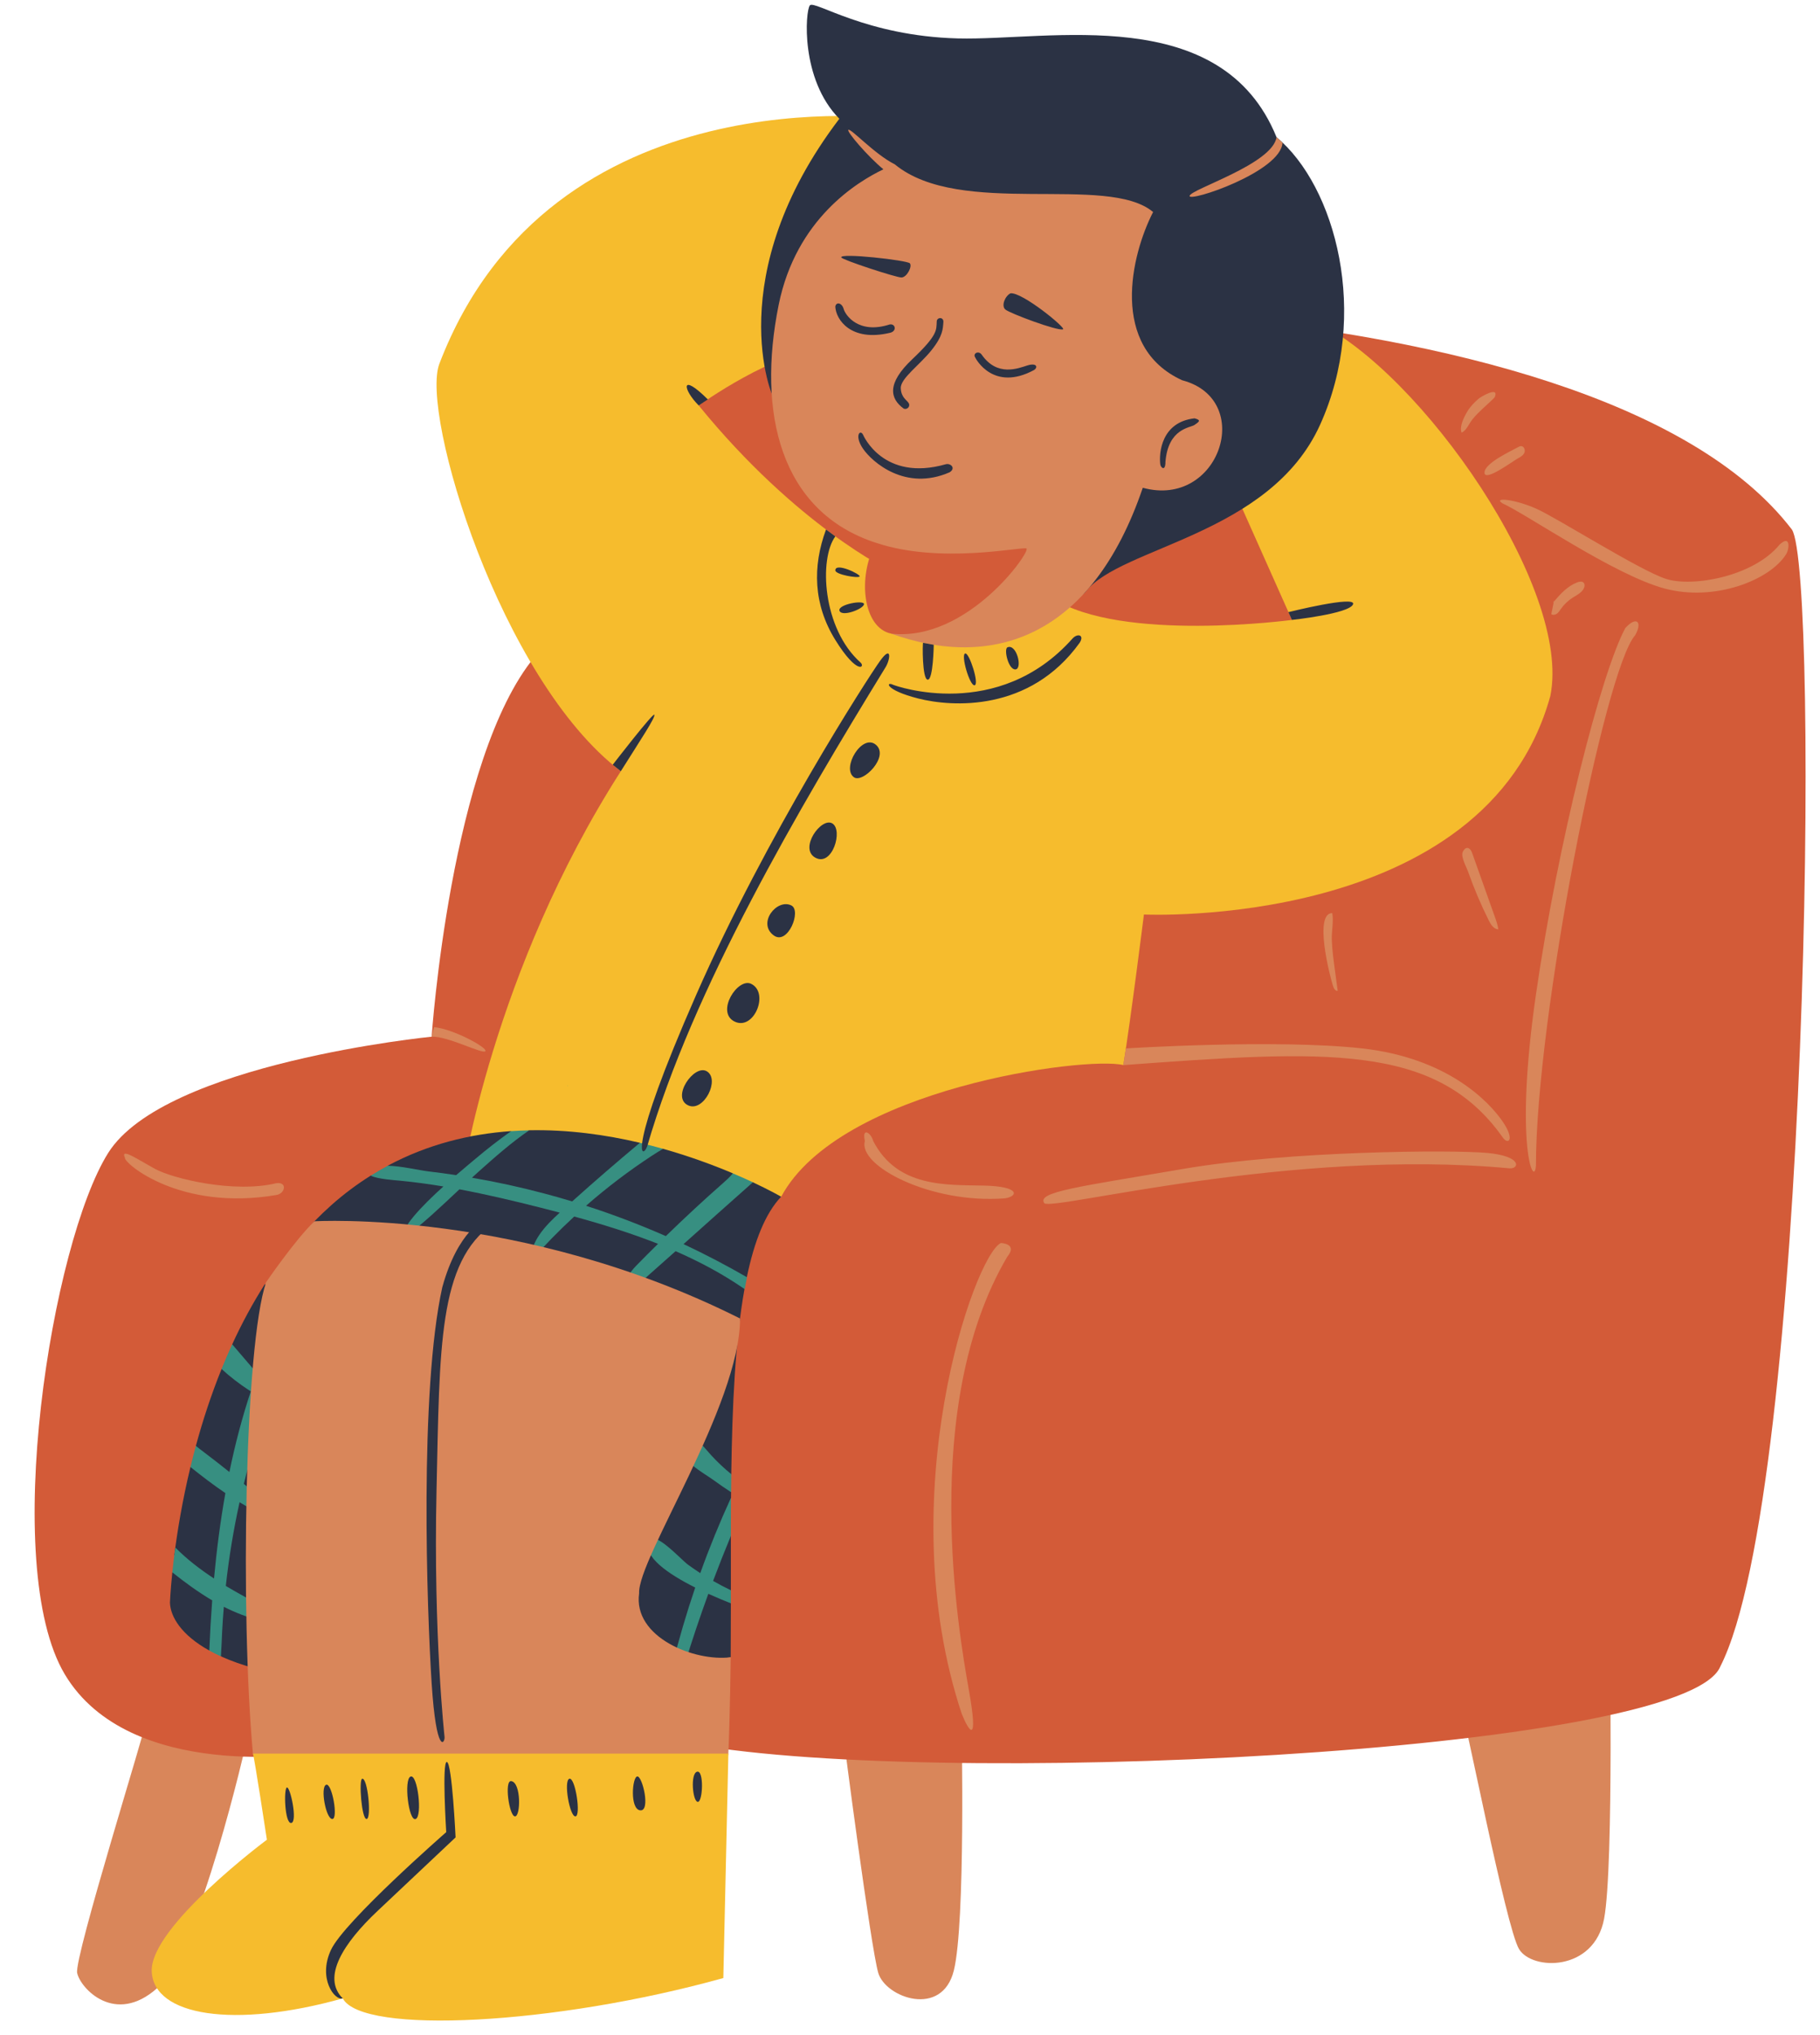
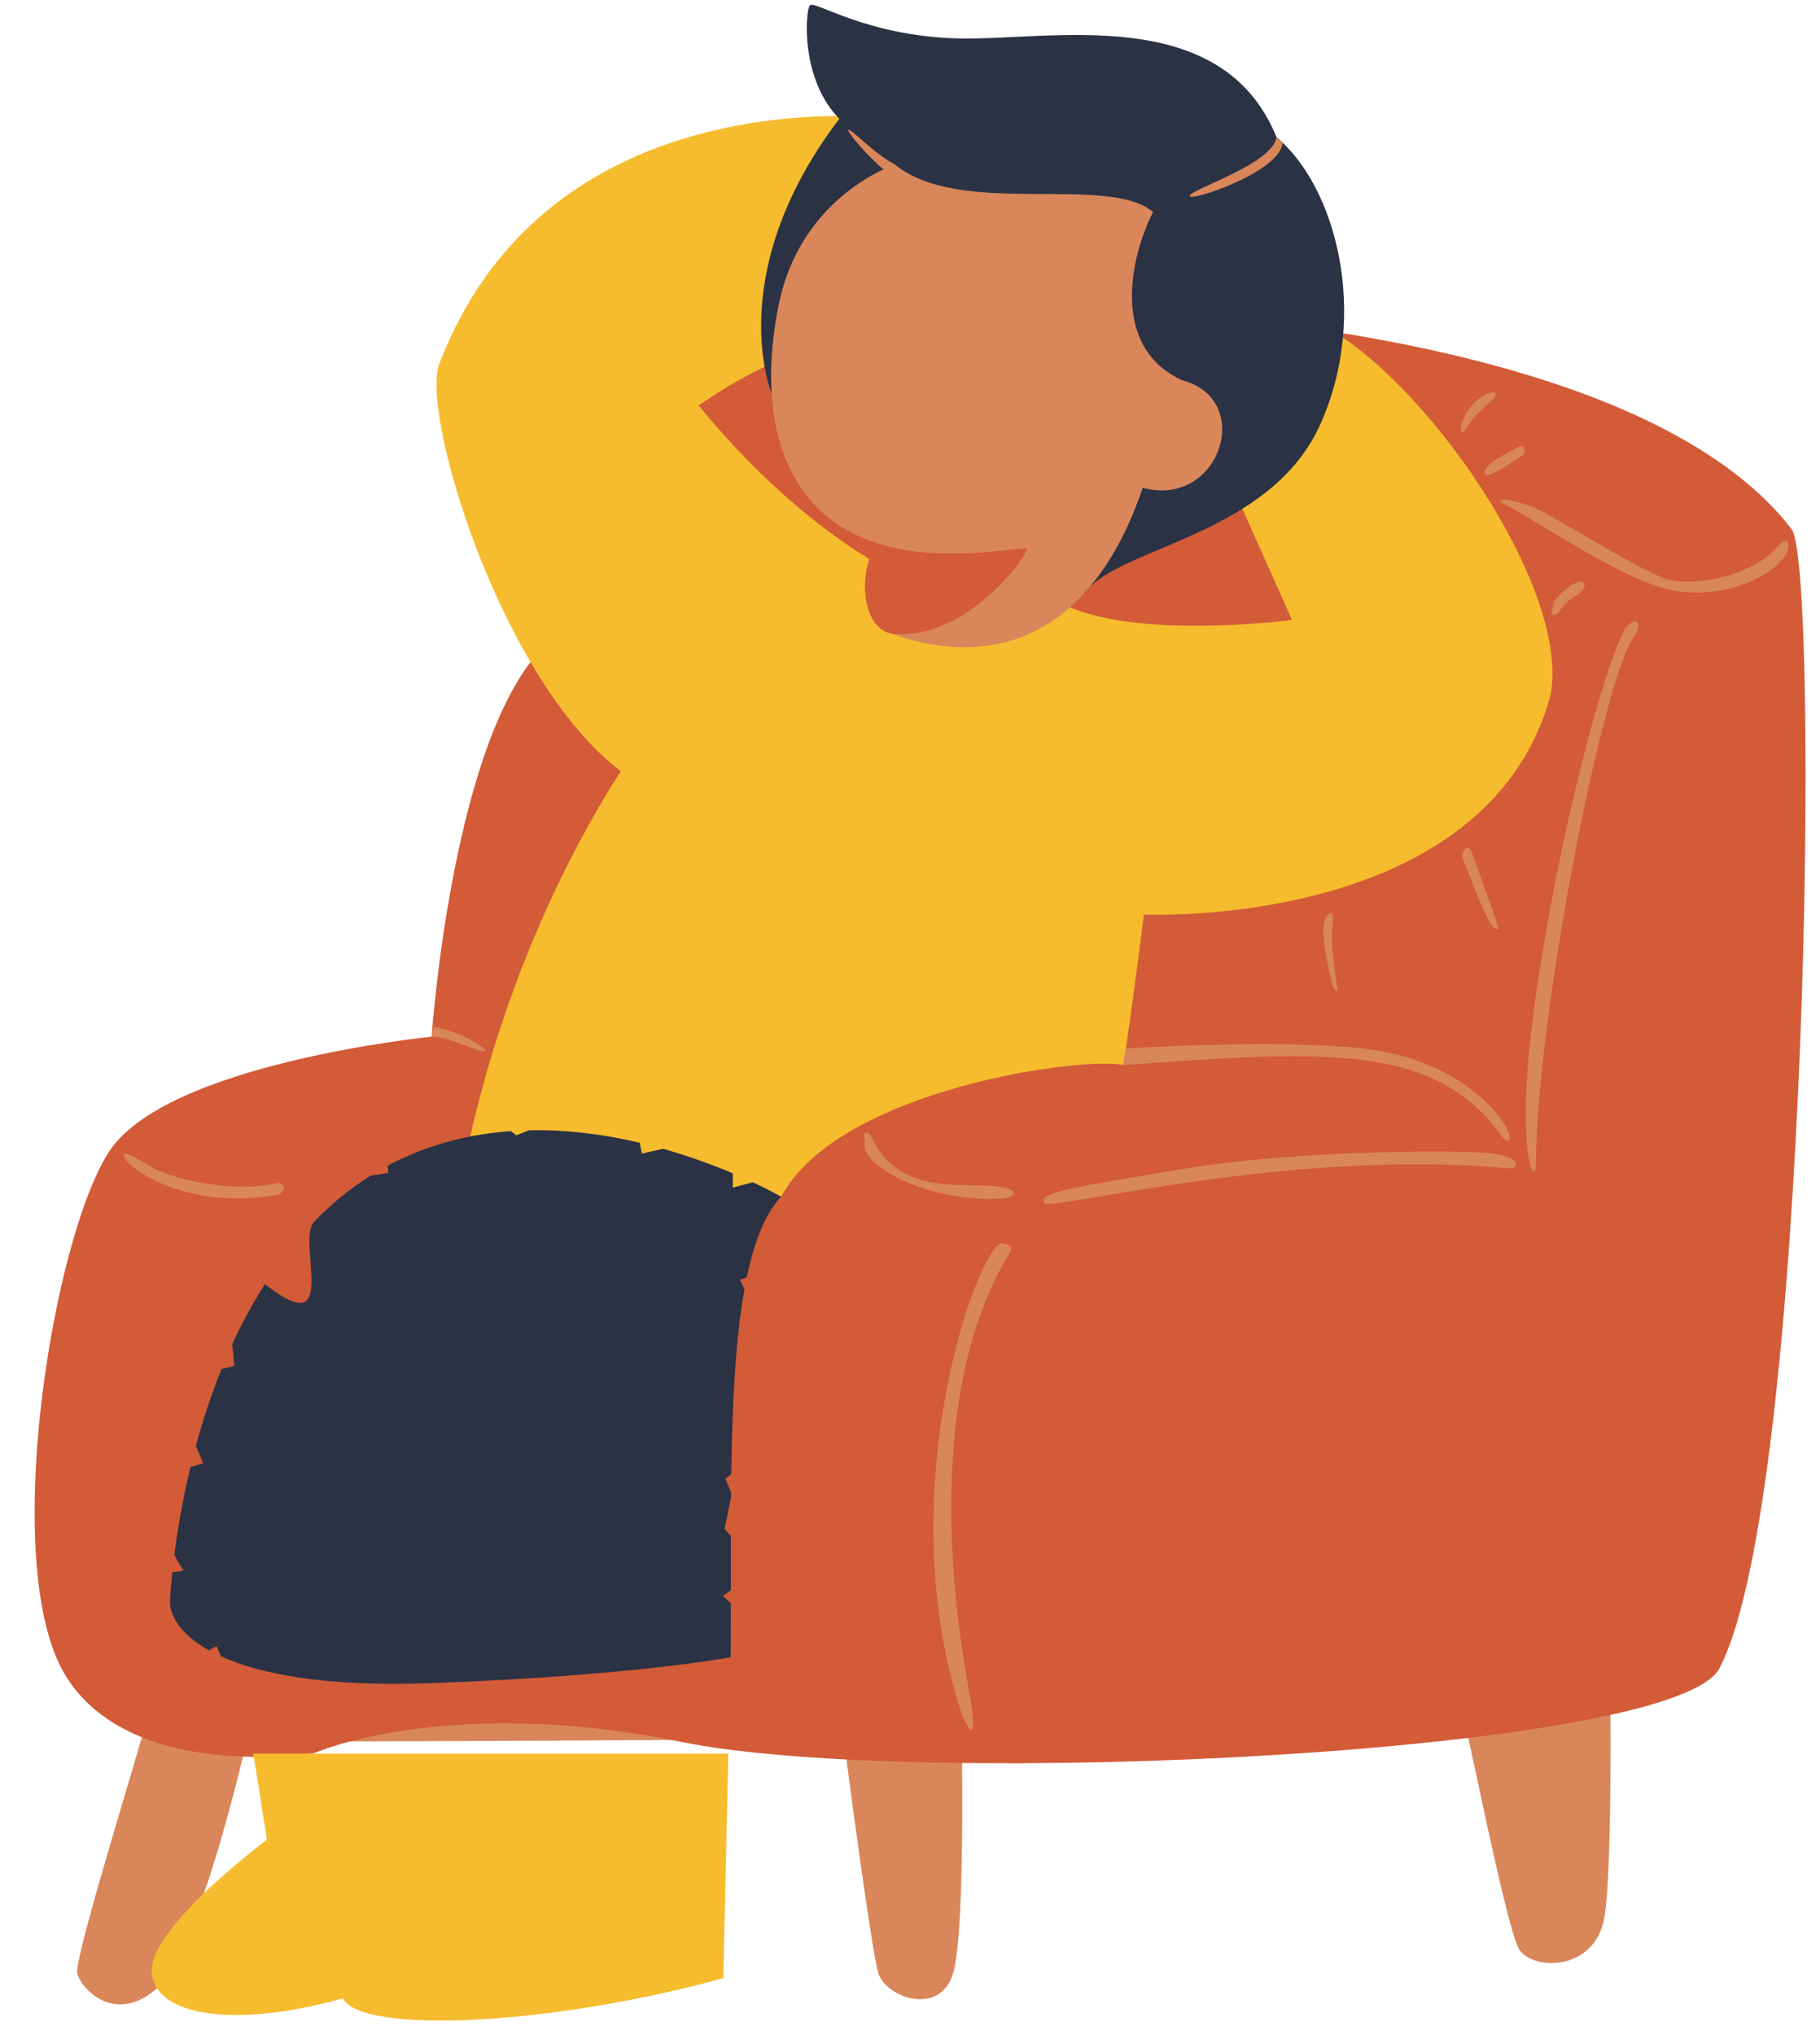
<svg xmlns="http://www.w3.org/2000/svg" height="504.8" preserveAspectRatio="xMidYMid meet" version="1.0" viewBox="-8.6 -1.2 451.5 504.8" width="451.5" zoomAndPan="magnify">
  <g id="change1_1">
    <path d="M390.71,399.89c0,0,1.11,61.72-1.37,74.86c-2.48,13.14-17.85,12.89-21.1,7.52s-13.6-59.08-14.35-59.58 c-0.74-0.5-123.93,4.85-123.93,4.85s0.98,48.2-1.93,60.02c-2.91,11.82-16.92,6.77-18.75,0.63c-1.83-6.14-8.82-59.55-8.58-58.58 c0.25,0.97-148.15,1.2-148.15,1.2s-11.73,51.87-22.19,61.17s-19.03,0.01-19.82-3.8c-0.79-3.81,17.38-61.76,17.06-62.34 C44.64,392.53,390.71,399.89,390.71,399.89z" fill="#D9865A" />
  </g>
  <g id="change2_1">
    <path d="M69.42,433.64c0,0-45.87,7.47-61.96-19.55c-16.09-27.03-3.23-107.03,10.78-129.31s80.24-28.83,80.24-28.83 s4.68-69.05,25.6-94.27s34.17-71.12,49.2-81.16c15.04-10.04,212.86-15.29,262.64,49.62c6.94,10.26,4.34,238.7-17.75,282.03 c-8.79,21.66-199.16,30.57-257.59,18.73S69.42,433.64,69.42,433.64z" fill="#D35B38" />
  </g>
  <g id="change3_1">
    <path d="M145.41,190.1c-29.88-22.65-49.83-88.88-44.99-101.13c27.78-72.46,112.95-60.7,112.95-60.7 s-6.25,57.76-17.78,57.47c-11.52-0.28-30.85,13.64-30.85,13.64c24.43,29.99,47.38,40.92,47.38,40.92s23.38-4.1,40.43,6.92 c17.04,11.02,59.35,5.35,59.35,5.35l-13.85-31.05c0,0-6.34-55.28,19.75-42.92s63.65,66.19,58.2,92.84 c-16.06,58.19-100.82,54.2-100.82,54.2s-3.23,25.76-5.11,37.35c-9.22-2.28-70.4,5.74-84.87,32.64 c-41.78,9.58-79.96,11.43-79.17-4.44C106.02,291.2,113.56,239.79,145.41,190.1z" fill="#F6BC2D" />
  </g>
  <g id="change4_1">
    <path d="M172.71,396.49c0,4.5-0.01,8.97-0.04,13.38c0,0-23.66,4.56-74.18,6.43c-26.14,0.97-42.52-2.22-52.29-6.65 l0,0l-1.01-2.49c0,0-1.57,0.62-1.87,1.05h0c-6.96-3.86-9.63-8.37-9.76-11.87c0,0,0.1-2.79,0.59-7.52l0,0l2.78-0.42 c0,0-1.02-1.56-2.28-3.91c0.74-5.82,1.97-13.38,4-21.81l3.19-0.92l-1.85-4.31c1.66-6.13,3.76-12.6,6.38-19.08v0l3.17-0.77 l-0.53-5.35v0c2.33-5.08,5.02-10.1,8.1-14.93c19.12,15.06,7.61-10.8,12.29-15.58c1.34-1.37,2.74-2.7,4.18-3.99 c3.17-2.82,6.44-5.24,9.78-7.34l0,0l4.36-0.66l-0.13-1.8c9.95-5.33,20.38-7.86,30.58-8.58l0,0l1.29,1.04l3.19-1.25h0 c9.69-0.2,19.06,1.12,27.47,3.1l0.52,2.69l5.23-1.2l0,0c6.7,1.89,12.61,4.1,17.33,6.09l0,3.54l4.97-1.32 c4.45,2.09,7.01,3.58,7.01,3.58c-3.97,4.18-6.67,11.14-8.51,19.96l-1.69,0.68l1.11,2.27l0,0c-2.29,12.7-3.04,28.77-3.28,45.91l0,0 l-1.48,1.13l1.43,3.34v0c0,0.46-0.01,0.91-0.01,1.37l0,0l-1.61,7.78l1.57,1.7c-0.01,4.48,0,8.98,0,13.47l-1.96,1.43L172.71,396.49 L172.71,396.49z" fill="#2B3244" />
  </g>
  <g id="change5_1">
-     <path d="M172.71,379.79c-1.53,3.69-3,7.41-4.41,11.15c1.44,0.83,2.91,1.6,4.41,2.32c0,1.08,0,2.16,0,3.24 c-1.62-0.64-3.56-1.44-5.59-2.36c-2.1,5.76-4.05,11.58-5.85,17.44c-0.97,0.12-2,0.25-3.1,0.38c1.63-6.53,3.53-13,5.7-19.37 c-6.68-3.35-13.08-7.7-11.47-11.52c1.23-2.93,7.83,4.5,9.71,5.87c0.98,0.72,1.99,1.4,3.01,2.07c2.27-6.34,4.82-12.57,7.62-18.69 C172.73,373.44,172.72,376.61,172.71,379.79z M167.82,359.76c-1.53-1.66-6.26-8.04-7.49-2.59c-0.82,3.64,5.73,7.04,8.16,8.82 c1.4,1.02,2.83,2.01,4.28,2.95c0.01-1.5,0.03-2.99,0.05-4.47C171.04,363.02,169.37,361.45,167.82,359.76z M132.35,268.25l-0.23-0.29 C132.17,268.1,132.25,268.19,132.35,268.25z M178.18,292.06c-1.46-0.68-3.13-1.43-4.97-2.21c-0.69,0.84-1.52,1.61-2.33,2.32 c-4.88,4.29-9.64,8.71-14.3,13.24c-6.47-2.84-13.08-5.36-19.8-7.52c5.14-4.5,10.6-8.65,16.32-12.4c0.9-0.59,1.84-1.18,2.79-1.73 c-1.86-0.52-3.78-1.02-5.75-1.49c-5.68,4.75-11.29,9.59-16.8,14.54c-2.3-0.7-4.62-1.36-6.94-1.97c-5.91-1.57-11.89-2.88-17.92-3.91 c0.54-0.49,1.07-0.98,1.61-1.47c4.04-3.61,8.13-7.23,12.58-10.28c-1.49,0.03-2.98,0.1-4.48,0.2c-3.04,2.16-5.98,4.44-8.83,6.85 c-0.81,0.68-2.62,2.18-4.8,4.06c-2.32-0.35-4.64-0.67-6.97-0.94c-2.26-0.27-6.58-1.32-9.99-1.39c-1.42,0.76-2.83,1.58-4.23,2.46 c1.67,0.86,6.21,1.15,7.3,1.25c3.59,0.35,7.16,0.84,10.72,1.43c-5.32,4.82-10.99,10.65-9.84,12.81c4.85-3.59,9.34-7.9,13.82-12.1 c6.78,1.27,13.51,2.87,20.19,4.56c1.56,0.4,3.13,0.8,4.7,1.22c-3.56,3.24-7.35,7.17-7.16,11.98c3.38-3.86,6.98-7.53,10.75-11.01 c7.04,1.93,14.03,4.1,20.79,6.77c-1.81,1.78-3.61,3.58-5.38,5.39c-1.9,1.94-3.88,4.92-2.26,7.09c4-3.55,8-7.11,12-10.66 c5.8,2.54,11.4,5.5,16.64,9.08c0.17,0.11,0.33,0.23,0.5,0.34c0.18-1.01,0.37-1.99,0.57-2.95c-5.13-2.96-10.38-5.71-15.74-8.22 C166.68,302.27,172.43,297.17,178.18,292.06z M62.16,324.87l-1.2,2.87c0.26-0.82,0.39-1.68,0.33-2.54 c-2.32,4.65-4.34,9.41-6.12,14.26c-2.06-2.4-4.11-4.81-6.17-7.21c-0.94,2.04-1.81,4.08-2.64,6.12c2.12,1.94,4.4,3.7,6.81,5.27 c0.14,0.09,0.29,0.18,0.45,0.27c-2.17,6.54-3.92,13.23-5.31,20.02c-2.12-1.7-4.26-3.37-6.42-5c-0.63-0.47-1.28-0.97-1.9-1.48 c-0.48,1.78-0.93,3.52-1.34,5.24c2.81,2.26,5.68,4.45,8.66,6.47c-1.25,6.99-2.16,14.07-2.82,21.18c-3.45-2.26-6.72-4.77-9.6-7.68 c-0.32,2.3-0.56,4.37-0.74,6.16c3.17,2.53,6.45,4.92,9.89,6.95c-0.31,4.15-0.55,8.3-0.72,12.45c0.89,0.49,1.85,0.97,2.88,1.44 c0.14-2.06,0.21-4.13,0.31-6.18c0.1-2.04,0.25-4.09,0.42-6.12c2.79,1.42,5.7,2.57,8.77,3.32c1.24,0.31,3.04,0.19,3.2-1.08 c0.12-0.95-0.88-1.63-1.73-2.07c-3.29-1.68-6.57-3.43-9.75-5.34c0.76-6.98,1.9-13.91,3.41-20.77c0.95,0.57,1.91,1.14,2.88,1.67 c0.7,0.38,1.45,0.76,2.25,0.72c0.8-0.04,1.63-0.65,1.6-1.45c-0.02-0.63-0.53-1.12-1.01-1.53c-1.54-1.34-3.1-2.66-4.66-3.96 c1.88-7.66,4.22-15.21,7.02-22.59c0.07-0.07,0.13-0.13,0.19-0.21c-0.03-0.03-0.05-0.06-0.08-0.09c1.12-2.95,2.32-5.88,3.58-8.78 c1.58-3.6,3.28-7.71,1.67-11.3C63.57,324.21,62.87,324.54,62.16,324.87z" fill="#378F81" />
-   </g>
+     </g>
  <g id="change1_2">
-     <path d="M54.14,433.78c-3.15-34.79-2.05-101.29,3.27-116.92c0,0,7.3-10.67,11.99-15.12c0,0,51.35-3.1,105.59,24.11 c0,21.53-25.49,59.64-25.04,68.18c-1.54,10.87,13.68,16.98,22.72,15.85c0,0-0.17,14.97-0.59,23.91 C171.54,445.46,62.99,462.03,54.14,433.78z" fill="#D9865A" />
-   </g>
+     </g>
  <g id="change3_2">
    <path d="M170.84,489.45c-41.73,11.63-89.55,14.12-94.41,5.05c-27.01,7.55-46.94,4.36-47.39-6.71 s28.57-32.65,28.57-32.65s-3.08-20.3-3.47-21.36h117.95L170.84,489.45z" fill="#F6BC2D" />
  </g>
  <g id="change4_2">
    <path d="M183.52,97.88c-0.61-0.27-13.47-30.72,16.1-69.62c-9.7-9.79-8.45-26.75-7.31-28.13 c1.13-1.37,13.9,7.61,36.7,8.2s65.44-9.07,79.07,24.51c14.63,12.13,23.23,43.91,10.79,71.35s-49.37,30.17-58.09,41.31 S183.52,97.88,183.52,97.88z" fill="#2B3244" />
  </g>
  <g id="change1_3">
    <path d="M286.51,47.39c0.27-1.68,20.51-7.84,21.57-14.54l1.48,1.32C309.24,41.4,286.24,49.07,286.51,47.39z M212.48,155.97c25.09,9.01,49.74,1.11,62.42-36.18c19.03,5.23,27.97-21.9,9.76-26.67c-18.1-8.29-12.68-31.1-7.2-41.73 c-11.38-9.56-47.86,1.56-64.09-11.83l0,0c-5.05-2.53-10.9-9-11.51-8.55c-0.52,0.37,4.81,6.59,8.69,9.79 c-6.39,3.05-21.66,12.24-25.98,33.62c-5.41,26.77,0.39,51.3,24.13,59.02L212.48,155.97z M99.08,253.58l-0.6,2.37 c4-0.18,12.7,4.42,13.33,3.6C112.46,258.72,103.94,254.05,99.08,253.58z M59.95,292.29c-10.59,2.56-25.71-1.16-30.07-3.54 c-4.36-2.39-8.72-5.4-7.48-2.75c-0.31,1.25,13.55,13.3,37.55,9.22C62.15,294.88,62.76,291.91,59.95,292.29z M432.88,133.88 c-6.52,7.98-21.67,10.62-28.2,8.51c-6.52-2.11-27.04-15.15-32.25-17.45c-5.21-2.3-10.71-2.88-8.35-1.31 c6.14,2.77,27.75,17.77,40.22,21.14s26.22-2.1,30.18-8.48C435.25,135.24,435.75,131.22,432.88,133.88z M394.61,154.57 c-5.97,11.04-16.72,53.1-22.18,90.92s-0.32,48.33,0,42.38c0-36.49,17.04-122.96,24.6-131.48 C398.89,153.2,397.51,151.42,394.61,154.57z M270.7,258.86l-0.64,4.14c49.96-3.67,77.42-5.55,94.02,17.78c1.44,2.24,3.3,0.82,0-3.92 c-3.3-4.74-13.49-15.64-34.82-18.01C307.94,256.49,270.7,258.86,270.7,258.86z M235.43,292.88c-9.27-0.2-21.41,0.54-27.41-11.06 c-0.55-2.11-2.87-3.48-2.06,0c-1.81,6.18,16.44,15.64,34.68,14.23C243.96,295.59,244.7,293.08,235.43,292.88z M360.31,284.78 c-8.77-0.8-49.29-0.51-75.35,3.96c-26.07,4.47-36.5,5.71-34.48,8.53c2.25,1.87,61.36-13.73,115.45-8.66 C368.31,288.74,369.07,285.58,360.31,284.78z M239.69,307.13c-6.6,3.11-27.51,63.01-9.73,116.7c1.79,4.51,4.29,8.2,1.79-5.85 c-2.5-14.05-12.3-70.39,9.52-107.43C244,307.25,239.69,307.13,239.69,307.13z M354.27,210.14c-0.53,1.17,0.93,3.75,1.3,4.8 c1.47,4.18,3.21,8.27,5.19,12.23c0.5,1,1.23,2.13,2.34,2.14c-0.17-1.15-0.56-2.25-0.95-3.34c-1.85-5.2-3.7-10.4-5.55-15.6 C356.1,208.92,354.96,208.61,354.27,210.14z M323.25,244.57c-0.22-1.66-0.45-3.31-0.67-4.97c-0.34-2.54-0.7-5.1-0.79-7.66 c-0.08-2.15,0.5-4.58,0.11-6.65c-4.61,0.03-0.6,15.66,0.21,18.14C322.29,243.98,322.67,244.66,323.25,244.57z M377.65,151.01 c0.4-0.3,0.67-0.74,0.96-1.15c0.78-1.12,1.79-2.08,2.94-2.81c1.12-0.71,2.5-1.35,2.88-2.63c0.1-0.35,0.1-0.75-0.12-1.03 c-0.36-0.45-1.07-0.34-1.62-0.14c-2.39,0.91-4.21,2.86-5.83,4.84c-0.21,1.02-0.41,2.03-0.62,3.05 C376.65,151.43,377.24,151.31,377.65,151.01z M376.67,148.32c0.06-0.08,0.13-0.15,0.19-0.23c0.03-0.14,0.06-0.28,0.08-0.42 L376.67,148.32z M356.69,102.8c1.5-1.84,3.45-3.43,5.16-5.08c0.17-0.16,0.34-0.33,0.42-0.55c0.96-2.62-3.57,0.11-3.99,0.47 c-1.13,0.97-2.14,2-2.9,3.28c-0.79,1.32-2.01,3.74-1.38,5.2C355.27,105.51,355.81,103.88,356.69,102.8z M359.67,116.01 c-0.02,2.44,6.9-2.75,8.25-3.49c0.64-0.35,1.33-0.73,1.63-1.39c0.3-0.66-0.05-1.65-0.78-1.67c-0.29-0.01-0.56,0.14-0.82,0.28 C366.25,110.69,359.69,113.68,359.67,116.01z" fill="#D9865A" />
  </g>
  <g id="change2_2">
    <path d="M208.69,133.43c15.96,5.37,35.99,0.94,37.33,1.41c1.34,0.47-14.52,23.23-33.53,21.13 C205.52,154.57,204,141.97,208.69,133.43z" fill="#D35B38" />
  </g>
  <g id="change4_3">
-     <path d="M287.74,104.2c-1.05,0.74-6.53,0.81-7.22,9.15c0,2.56-1.22,1.37-1.28,0.64c-0.37-2.83,0.27-10.51,8.5-11.42 C289.56,103.03,288.78,103.46,287.74,104.2z M247.9,90.6c1.1-0.7,0.66-1.87-1.63-1.15c-2.29,0.71-7.47,2.88-11.34-2.69 c-0.79-1.08-2.2-0.29-1.64,0.64C233.55,87.99,237.92,95.96,247.9,90.6z M212.11,81.37c1.85-0.35,1.47-2.35,0-2.09 c-7.76,2.51-11.01-2.35-11.42-3.85c-0.41-1.51-1.85-1.84-2.07-0.59C198.76,78.1,202.51,83.63,212.11,81.37z M255.1,80.49 c0.96-0.21-10.18-9.34-13.03-8.93c-1.34,0.67-2.35,3.1-1.26,4.02C241.9,76.51,253.72,80.95,255.1,80.49z M215.02,67.63 c1.34,0,2.76-2.76,2.09-3.52c-0.67-0.75-17.51-2.66-17.01-1.45C200.36,63.27,213.68,67.63,215.02,67.63z M215.6,100.16 c0.76,0.33,1.66-0.46,1.27-1.28c-0.4-0.83-1.91-1.37-2.01-3.78c-0.11-2.41,4.68-5.75,7.59-9.39c2.91-3.63,2.84-5.33,2.99-7.1 c0-1.28-1.69-1.13-1.66,0c-0.12,2.07,0.32,3.25-6.06,9.29C211.33,93.93,212.16,97.67,215.6,100.16z M205.52,106.67 c-0.73-1.52-2.26,0.2,0,3.47c2.26,3.27,10.48,10.6,21.46,5.81c1.63-1.03,0.24-2.3-0.93-2C210.47,118.4,205.52,106.67,205.52,106.67z M167,97.88c-6.95-6.91-6.21-2.44-2.26,1.5L167,97.88z M311.03,150.64l0.86,1.93c0,0,14.15-1.52,15.16-3.85 C328.06,146.38,311.03,150.64,311.03,150.64z M143.4,188.5l2.01,1.6c5.3-8.41,8.44-13.11,8.34-14S143.4,188.5,143.4,188.5z M209.71,162.75c-2.94,4.09-28.2,43.2-45.61,82.84c-17.41,39.64-13.44,41-12.16,37.6c11.38-39.24,37.77-84.04,59.14-118.87 C212.32,162.3,212.65,158.66,209.71,162.75z M257.47,157.18c-18.47,20.79-43.88,11.77-44.51,11.48c-1.81-0.91-2.16,1.26,6.23,3.4 c8.39,2.14,27.69,3.39,40.04-13.81C260.49,156.3,258.74,155.8,257.47,157.18z M204.88,163.14c-9.46-8.41-10.34-25.76-6.25-31.29 l-2.31-1.71c-3.39,9.16-3.16,18.59,2.31,27.41C204.11,166.38,206.11,164.27,204.88,163.14z M204.65,141.79 c0.36-0.5-6.09-3.61-6.02-1.49C198.67,141.33,204.29,142.3,204.65,141.79z M205.73,148.72c0.27-1.22-6.63-0.01-6.07,1.58 C200.22,151.88,205.46,149.93,205.73,148.72z M221.53,167.39c1.39,0.13,1.51-8.65,1.51-8.65l-2.64-0.49 C220.24,158.21,220.14,167.27,221.53,167.39z M233.18,168.78c1.21-0.25-1.31-8.09-2.32-7.89 C229.67,161.12,231.97,169.03,233.18,168.78z M241.33,159.37c-0.98,0.41,0.25,5.69,2.02,5.47 C245.11,164.62,243.6,158.41,241.33,159.37z M208.69,183.54c-3.43-2.9-8.6,5.8-5.45,8.06C205.44,193.18,212.12,186.44,208.69,183.54 z M197.88,203.05c-2.74-1.64-8.32,6.2-4.24,8.48C197.88,213.9,200.62,204.69,197.88,203.05z M187.71,223.39 c-3.6-1.77-8.52,4.41-4.36,7.44C186.83,233.37,190.32,224.67,187.71,223.39z M177.77,242.85c-3.34-1.67-8.87,6.98-4.17,9.33 C178.4,254.58,182.32,245.12,177.77,242.85z M166.72,264.52c-3.14-1.82-8.95,6.55-4.54,8.49 C166.02,274.69,170.12,266.49,166.72,264.52z M102.27,435.86c-1.28-0.31-0.17,17.4-0.17,17.4s-25.28,22.09-28.59,29.2 c-3.32,7.11,0.95,12.7,2.92,12.04c-5.29-5.25,0.22-13.77,8.65-21.71c8.43-7.94,19.34-18.23,19.34-18.23S103.55,436.18,102.27,435.86 z M62.58,442.18c-0.83,0.2-0.56,9.07,1.08,8.8C65.29,450.71,63.41,441.98,62.58,442.18z M73.82,450c1.58,0.08-0.08-9.15-1.54-8.48 C70.82,442.18,72.24,449.92,73.82,450z M82.35,450c1.26-0.08,0.28-10.38-1.12-9.97C80.4,440.28,81.09,450.08,82.35,450z M94.52,450 c1.74-0.7,0.47-11.19-1.26-10.53C91.52,440.13,92.77,450.71,94.52,450z M118.21,440.6c-1.74-0.22-0.51,8.65,0.93,8.75 C120.58,449.45,120.73,440.92,118.21,440.6z M132.65,440.02c-1.48,0.43,0.06,9.39,1.5,9.33 C135.59,449.29,134.12,439.6,132.65,440.02z M149.51,439.44c-1.28,0.06-1.9,8.14,0.72,8.41 C152.85,448.12,150.78,439.38,149.51,439.44z M164.34,438.27c-1.74,0.44-1.11,7.4,0.16,7.48 C165.76,445.82,166.08,437.83,164.34,438.27z M112.68,300.55c-1.19,0.63-7.68,3.49-11.56,17.56c-5.71,25.82-3.81,80.09-2.64,98.2 c1.17,18.11,3.35,14.91,3.2,13.31c0,0-2.79-25.21-1.99-61.05c0.8-35.83,0.42-56.71,13.99-66.2 C115.55,300.39,113.87,299.91,112.68,300.55z" fill="#2B3244" />
-   </g>
+     </g>
</svg>